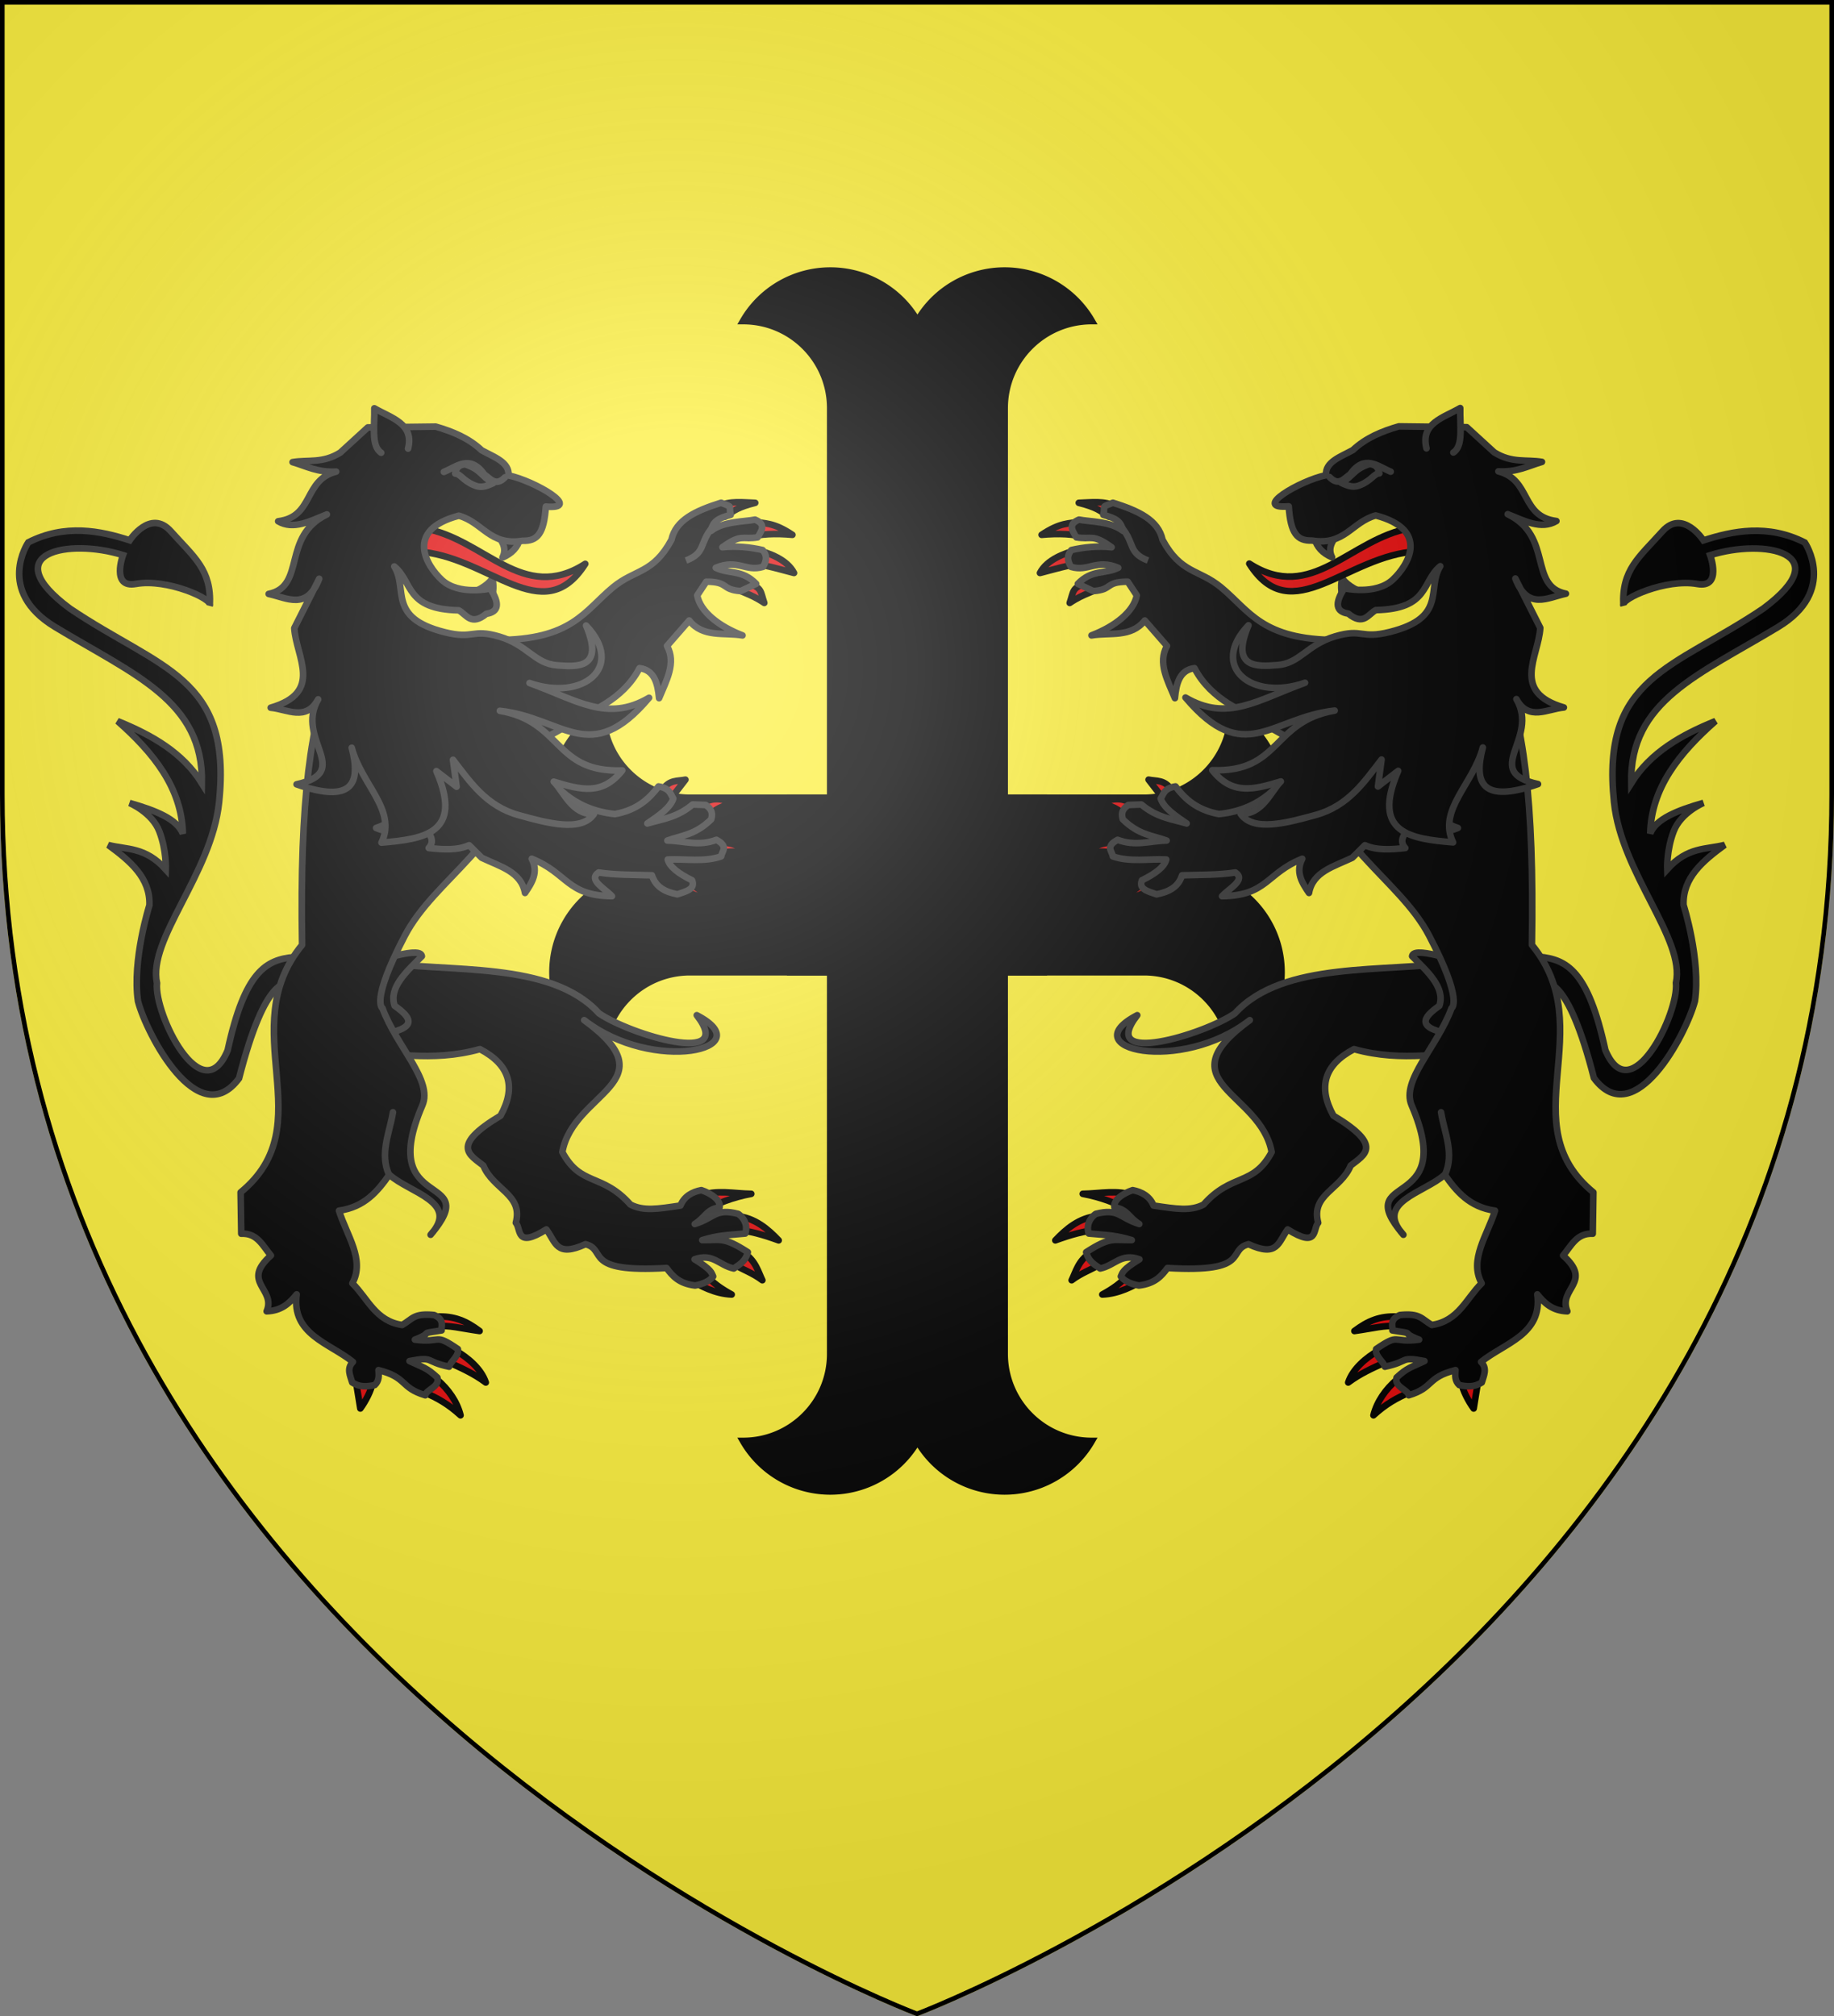
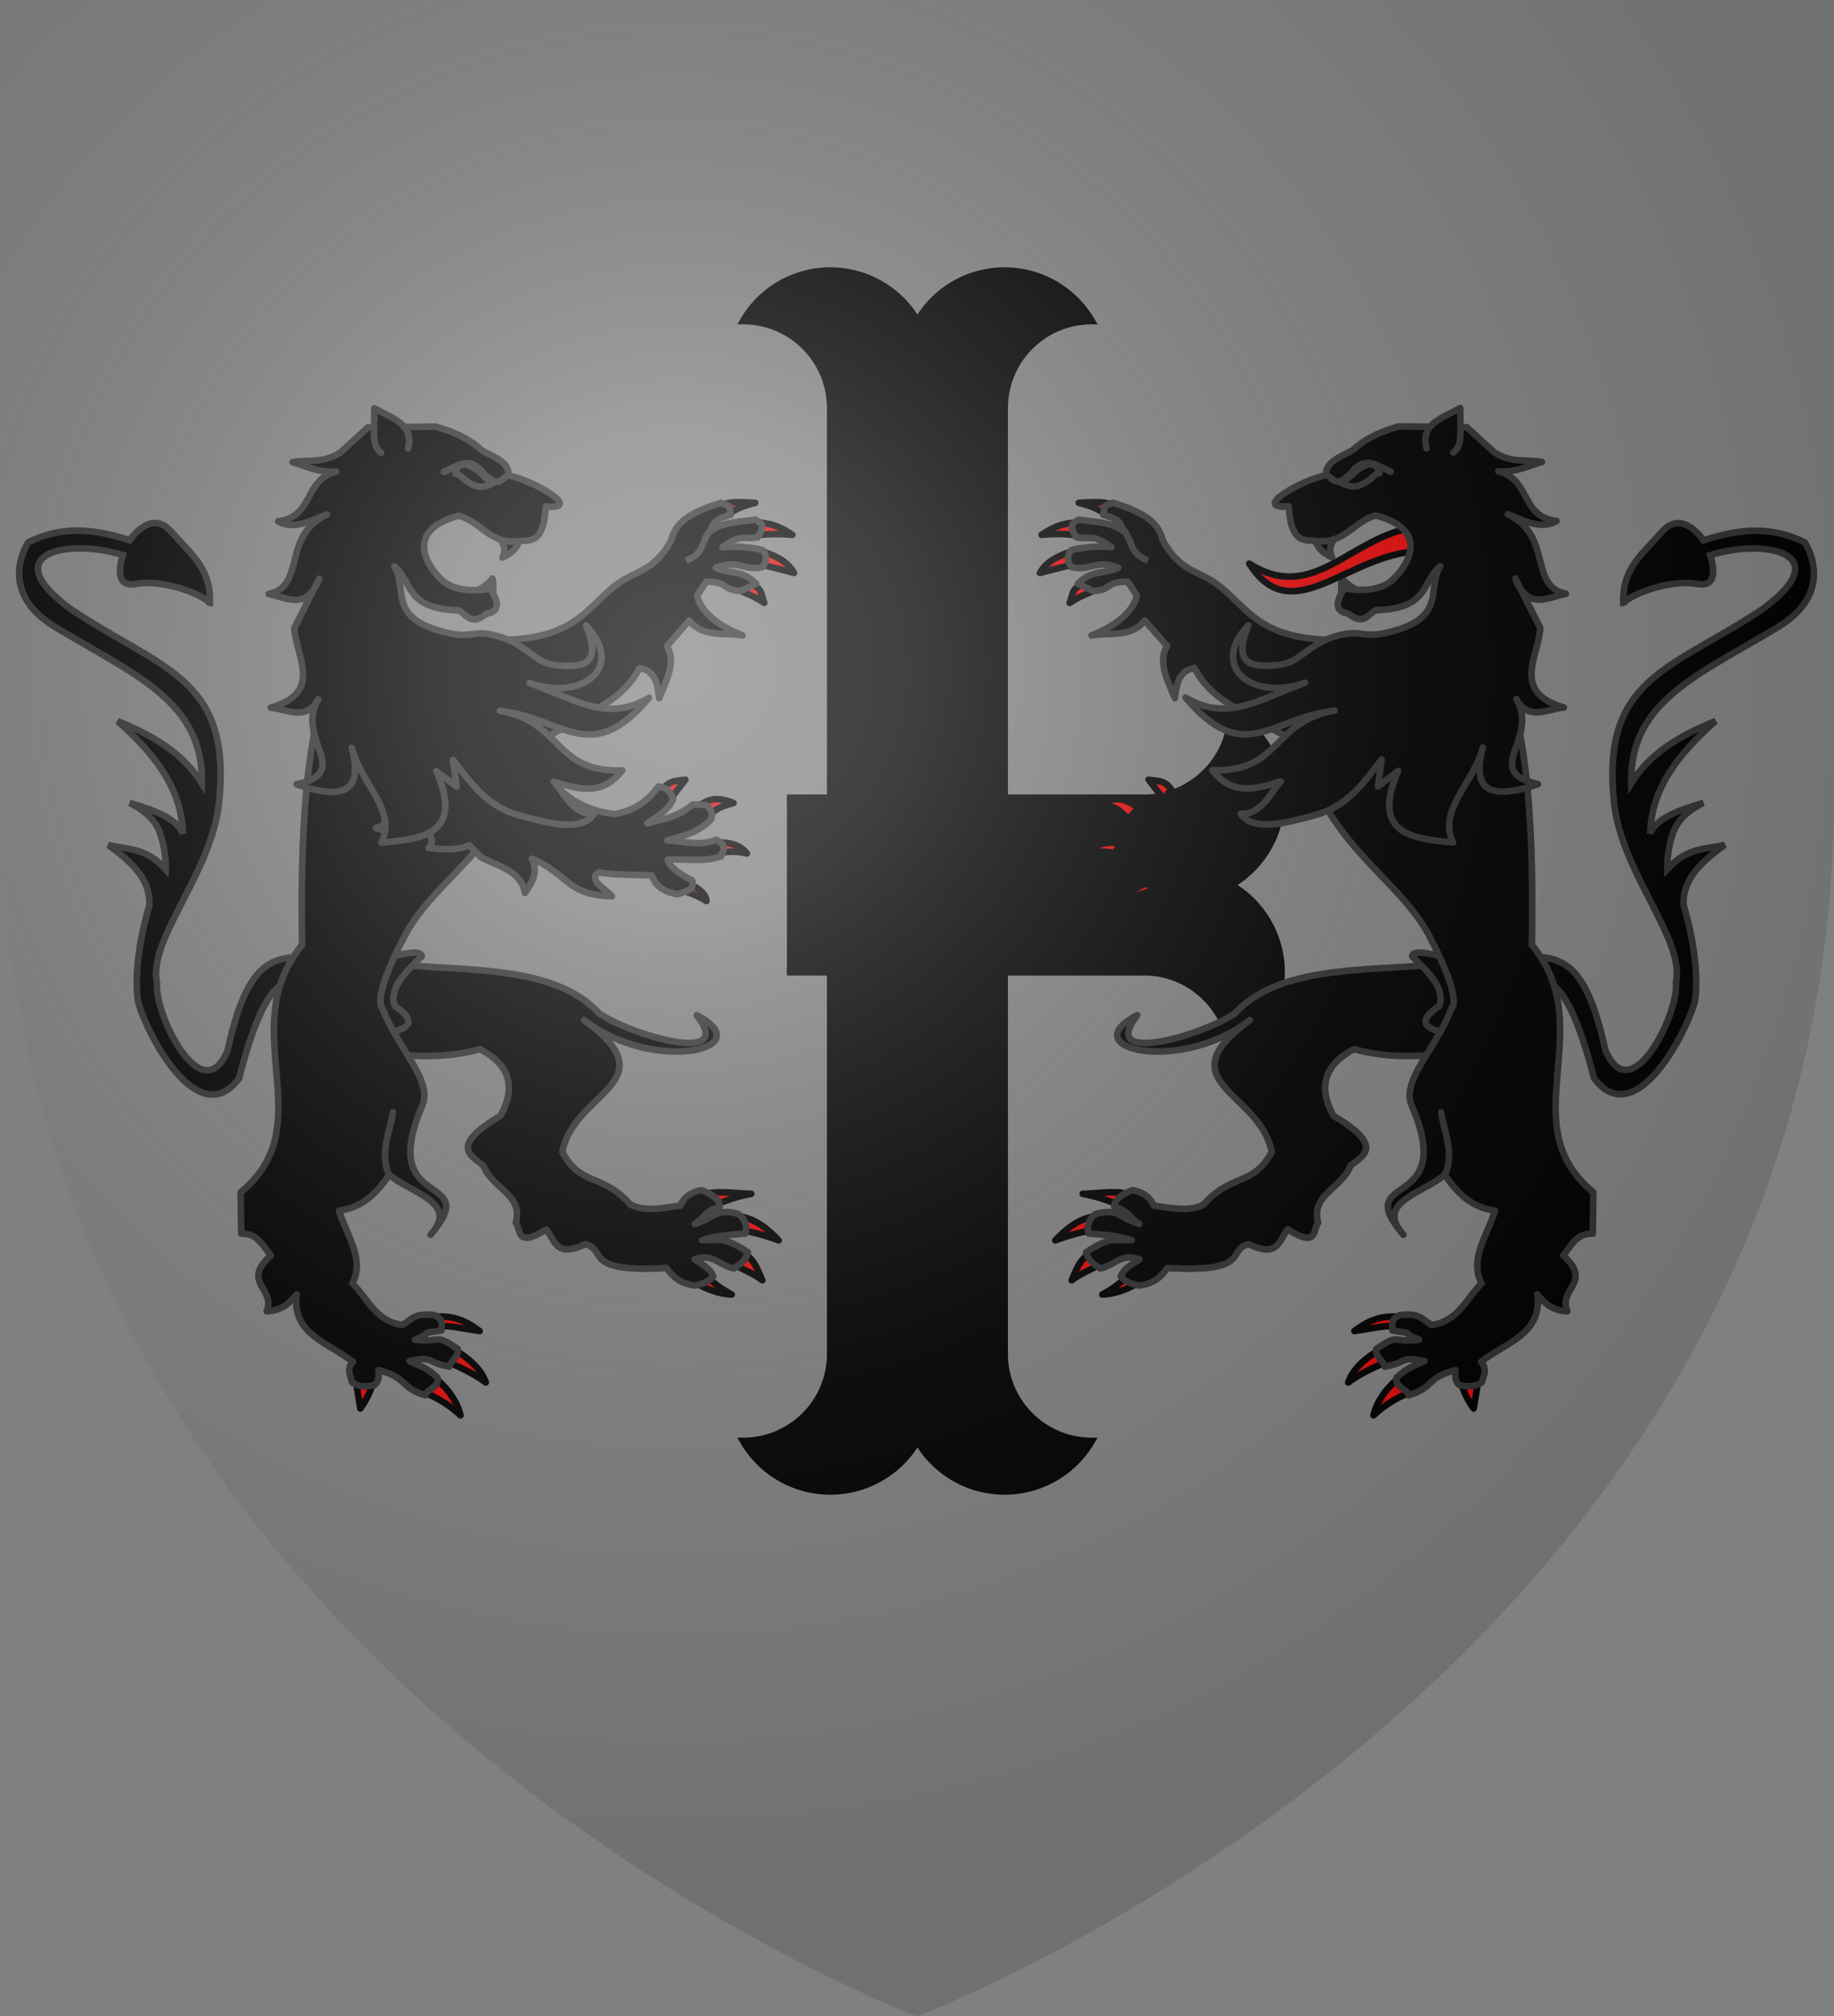
<svg xmlns="http://www.w3.org/2000/svg" xmlns:xlink="http://www.w3.org/1999/xlink" width="597" height="656.324" version="1.0">
  <rect width="100%" height="100%" fill="#808080" stroke="none" />
  <desc>Flag of Canton of Valais (Wallis)</desc>
  <defs>
    <clipPath id="f" clipPathUnits="userSpaceOnUse">
      <path d="M300 658.5S1.5 546.18 1.5 260.728V2.176h597v258.552C598.5 546.18 300 658.5 300 658.5z" style="opacity:1;fill:none;fill-opacity:1;fill-rule:evenodd;stroke:#000;stroke-width:3;stroke-linecap:butt;stroke-linejoin:miter;stroke-miterlimit:4;stroke-dasharray:none;stroke-opacity:1" />
    </clipPath>
    <clipPath id="b" clipPathUnits="userSpaceOnUse">
-       <path d="M300 658.5S1.5 546.18 1.5 260.728V2.176h597v258.552C598.5 546.18 300 658.5 300 658.5z" style="opacity:1;fill:none;fill-opacity:1;fill-rule:evenodd;stroke:#000;stroke-width:3;stroke-linecap:butt;stroke-linejoin:miter;stroke-miterlimit:4;stroke-dasharray:none;stroke-opacity:1" />
-     </clipPath>
+       </clipPath>
    <clipPath id="c" clipPathUnits="userSpaceOnUse">
      <path d="M734.233 327.862h228.904v303.994H734.233z" style="opacity:1;fill:#000;fill-opacity:1;stroke:#313131;stroke-width:3;stroke-linecap:butt;stroke-linejoin:round;stroke-miterlimit:4;stroke-dasharray:none;stroke-dashoffset:0;stroke-opacity:1" />
    </clipPath>
    <clipPath id="d" clipPathUnits="userSpaceOnUse">
      <path d="M734.233 327.862h228.904v303.994H734.233z" style="opacity:1;fill:#000;fill-opacity:1;stroke:#313131;stroke-width:3;stroke-linecap:butt;stroke-linejoin:round;stroke-miterlimit:4;stroke-dasharray:none;stroke-dashoffset:0;stroke-opacity:1" />
    </clipPath>
    <radialGradient xlink:href="#a" id="e" cx="221.445" cy="226.331" r="300" fx="221.445" fy="226.331" gradientTransform="matrix(1.353 0 0 1.349 -77.63 -85.747)" gradientUnits="userSpaceOnUse" />
    <linearGradient id="a">
      <stop offset="0" style="stop-color:white;stop-opacity:.314" />
      <stop offset=".19" style="stop-color:white;stop-opacity:.251" />
      <stop offset=".6" style="stop-color:#6b6b6b;stop-opacity:.125" />
      <stop offset="1" style="stop-color:black;stop-opacity:.125" />
    </linearGradient>
  </defs>
  <g style="display:inline">
    <path d="M300 658.5s298.5-112.32 298.5-397.772V2.176H1.5v258.552C1.5 546.18 300 658.5 300 658.5" clip-path="url(#b)" style="fill:#fcef3c;fill-opacity:1;fill-rule:evenodd;stroke:none;stroke-width:1px;stroke-linecap:butt;stroke-linejoin:miter;stroke-opacity:1" transform="translate(-1.5 -2.176)" />
    <path d="M1078.82 468.743c0 21.369-17.325 38.692-38.694 38.692a44.677 44.677 0 0 0 77.387 0 44.678 44.678 0 0 0 77.386 0c-21.369 0-38.694-17.323-38.694-38.692v-420c0-21.37 17.325-38.694 38.694-38.694a44.68 44.68 0 0 0-77.387 0 44.68 44.68 0 0 0-77.386 0c21.369 0 38.694 17.324 38.694 38.694v248.692z" style="display:inline;fill:#000;fill-opacity:1;stroke:#000;stroke-width:3;stroke-miterlimit:4;stroke-dasharray:none;stroke-opacity:1" transform="translate(-520.493 97.116)scale(.733)" />
    <g style="stroke:#000">
      <path d="M975.874 691.59c0 21.37-17.325 38.693-38.694 38.693a44.678 44.678 0 0 0 77.387 0 44.677 44.677 0 0 0 77.386 0c-21.369 0-38.694-17.323-38.694-38.693V520.283h171.308c21.369 0 38.692 17.325 38.692 38.694a44.678 44.678 0 0 0 0-77.387 44.678 44.678 0 0 0 0-77.386c0 21.369-17.323 38.694-38.692 38.694h-171.308V271.59c0-21.37 17.325-38.693 38.694-38.693a44.68 44.68 0 0 0-77.386 0 44.68 44.68 0 0 0-77.387 0c21.369 0 38.694 17.324 38.694 38.693v171.308H804.567c-21.37 0-38.694-17.325-38.694-38.694a44.68 44.68 0 0 0 0 77.386 44.68 44.68 0 0 0 0 77.387c0-21.37 17.324-38.694 38.693-38.694h171.308z" clip-path="url(#c)" style="display:inline;fill:#000;fill-opacity:1;stroke:#000;stroke-width:3;stroke-miterlimit:4;stroke-dasharray:none;stroke-opacity:1" transform="matrix(-.733 0 0 .733 962.142 -64.934)" />
-       <path d="M975.874 691.59c0 21.37-17.325 38.693-38.694 38.693a44.678 44.678 0 0 0 77.387 0 44.677 44.677 0 0 0 77.386 0c-21.369 0-38.694-17.323-38.694-38.693V520.283h171.308c21.369 0 38.692 17.325 38.692 38.694a44.678 44.678 0 0 0 0-77.387 44.678 44.678 0 0 0 0-77.386c0 21.369-17.323 38.694-38.692 38.694h-171.308V271.59c0-21.37 17.325-38.693 38.694-38.693a44.68 44.68 0 0 0-77.386 0 44.68 44.68 0 0 0-77.387 0c21.369 0 38.694 17.324 38.694 38.693v171.308H804.567c-21.37 0-38.694-17.325-38.694-38.694a44.68 44.68 0 0 0 0 77.386 44.68 44.68 0 0 0 0 77.387c0-21.37 17.324-38.694 38.693-38.694h171.308z" clip-path="url(#d)" style="display:inline;fill:#000;fill-opacity:1;stroke:#000;stroke-width:3;stroke-miterlimit:4;stroke-dasharray:none;stroke-opacity:1" transform="translate(-365.142 -64.934)scale(.733)" />
    </g>
    <g style="fill:#000;stroke:#313131">
      <g style="fill:#000;stroke:#313131;stroke-width:3.925;stroke-miterlimit:4;stroke-dasharray:none;stroke-opacity:1">
        <path d="M325.01 344.379c2.543-.916 14.107-8.433 41.231 49.719 29.907 27.614 49.244-36.107 50.671-56.235-.993-24.839-17.288-55.043-17.288-55.043-3.557-15.929 6.474-27.976 17.487-39.742-10.513 4.913-21.462 5.016-30.999 20.666 0 0-2.583-11.128-.397-23.05s14.307-19.871 14.307-19.871c-14.232 7.122-26.182 14.624-27.82 23.845-4.43-26.86 8.163-50.476 25.833-73.125-18.4 11.853-34.634 25.44-42.524 45.703-10.064-47.993 27.462-70.726 68.753-107.7 30.991-27.751 6.36-52.46 6.36-52.46-23.677-6.906-43.306 1.05-59.614 9.936 0 0-15.62-16.294-25.037-.795-10.922 17.974-19.657 27.087-14.705 47.69-2.554-3.405 22.026-20.509 40.935-20.666 15.222-.126 4.371-18.281 4.371-18.281 29.907-16.016 74.88-15.539 36.96 25.435-46.207 45.69-87.657 57.583-65.972 129.956 12.317 41.105 56.905 72.086 56.235 98.957 5.167 17.362-12.16 80.47-33.979 47.095-18.883-44.732-32.69-48.7-49.009-47.31z" style="display:inline;fill:#000;fill-opacity:1;fill-rule:evenodd;stroke:#313131;stroke-width:3.925;stroke-linecap:butt;stroke-linejoin:miter;stroke-miterlimit:4;stroke-dasharray:none;stroke-opacity:1" transform="scale(.546)rotate(10.685 -670.809 3641.02)" />
      </g>
      <path d="M15.357 55.115c-4.555 1.072-11.502 3.6-14.107 8.702 5.966-1.574 10.695-2.901 14.902-3.58zM16.79 44.324c-4.62.786-7.814.275-14.927 5.015 6.164-.567 12.665-.402 16.596 1.105zM29.77 38.455c-4.192-2.128-9.065-1.39-13.796-1.248 6.322 1.582 7.993 2.846 11.4 5.237zM19.272 67.517c-6.045 1.845-5.18 3.158-6.74 7.666 5.777-3.917 9.318-3.957 11.77-6.385z" style="fill:#e20909;fill-opacity:1;fill-rule:evenodd;stroke:#000;stroke-width:2.5;stroke-linecap:round;stroke-linejoin:round;stroke-miterlimit:4;stroke-dasharray:none;stroke-opacity:1" transform="matrix(.858 0 0 .858 337.458 131.755)" />
      <path d="M47.755 51.235c6.961 12.885 13.753 11.09 22.123 17.97C80.8 78.182 85.392 89.24 114.185 89.24l-7.883 43.256-22.78-12.871c-4.613-3.561-17.056-7.08-23.655-19.7-5.605.73-6.901 5.678-7.422 11.385-2.728-6.655-6.606-13.342-3.01-19.817l-8.414-9.65c-5.268 6.621-13.273 4.455-20.23 5.655 8.945-3.415 16.045-9.011 17.19-15.18l-3.429-5.195c-8.72-.009-5.528 3.01-13.05 3.562l-5.886-2.759c5.4-5.544 10.079-3.563 15.318-6.07-8.295-3.485-11.275 1.636-17.928-.367-1.55-2.612-1.471-4.482.175-6.378 4.598-1.067 10.056-1.63 15.24-1.059-7.334-5.248-7.361-2.805-13.354-3.748-1.945-3.117-2.963-5.044.987-6.735 3.954.833 11.888.556 16.678 4.278-.63-3.614-2.72-4.804-7.454-6.092.935-4.002-1.208-2.546 3.636-4.59 9.748 3.082 17.226 6.556 18.84 14.07" style="fill:#000;fill-rule:evenodd;stroke:#313131;stroke-width:2.5;stroke-linecap:round;stroke-linejoin:round;stroke-miterlimit:4;stroke-dasharray:none;stroke-opacity:1" transform="matrix(.858 0 0 .858 337.458 131.755)" />
      <path d="M34.81 329.666c-2.079 3.26-6.625 6.1-9.911 7.886 6.347-.248 11.857-3.292 15.838-5.566zM20.36 321.778c-4.596 2.825-5.625 7.441-7.09 10.357 3.89-2.91 7.071-3.79 11.037-6.197zM23.296 307.747c-7.182.576-12.29 5.108-16.223 9.259 5.922-2.148 11.098-3.669 16.71-4.014 3.835-1.841-.664-4.733-.487-5.245M36.915 300.017c-6.448-2.304-12.705-.766-19.443-.66 7.15 1.306 12.777 3.658 18.046 6.256z" style="fill:#e20909;fill-opacity:1;fill-rule:evenodd;stroke:#000;stroke-width:2.5;stroke-linecap:round;stroke-linejoin:round;stroke-miterlimit:4;stroke-dasharray:none;stroke-opacity:1" transform="matrix(.858 0 0 .858 337.458 131.755)" />
      <path d="M159.461 211.352c-27.185 4.249-65.932-.626-84.244 19.547-11.863 8.104-52.202 20.27-37.06.69-24.704 12.813 16.436 22.36 42.703 1.871-32.64 23.783 4.17 27.116 8.293 50.053-6.994 13.102-15.056 7.798-25.83 19.907-4.959 2.58-10.384 1.666-18.991.378-1.424-3.585-4.562-5.206-7.912-5.847-3.452 1.142-7.434 3.66-6.931 6.501 5.247.953 5.17 3.705 9.435 6.348-7.61-2.324-7.667-6.096-16.54-3.833-3.465 2.543-3.202 5.943-2.623 7.451 7.56.687 10.131.64 16.325 2.494-7.037.124-7.948-1.465-17.317 4.579.818 3.09 2.462 4.292 5.341 6.194 5.652-1.22 7.86-5.971 14.876-3.489-6.561 4.017-6.384 5.072-7.057 6.501 1.26 1.596 3.418 2.797 6.844 3.441 6.16-.734 8.59-3.638 10.849-6.642 32.19 1.88 22.342-6.908 30.736-9.035 11.167 5.096 11.256-.734 14.854-5.604 11.795 7.385 9.474-.153 11.587-2.512-2.852-10.783 8.539-12.534 12.33-21.714 5.133-4.08 12.665-7.428-6.547-18.93-5.964-10.838-3.531-19.301 7.818-25.242 18.786 5.228 33.712.898 50.568 1.347z" style="fill:#000;fill-rule:evenodd;stroke:#313131;stroke-width:2.5;stroke-linecap:round;stroke-linejoin:round;stroke-miterlimit:4;stroke-dasharray:none;stroke-opacity:1" transform="matrix(.858 0 0 .858 337.458 131.755)" />
      <path d="M142.445 209.215c5.992 5.984 12.607 11.9 10.338 18.788-6.27 4.465-9.684 8.667 6.254 11.087l6.13-15.707-12.507-14.319c-7.313-1.828-10.024-1.444-10.215.15" style="fill:#000;fill-rule:evenodd;stroke:#313131;stroke-width:2.5;stroke-linecap:round;stroke-linejoin:round;stroke-miterlimit:4;stroke-dasharray:none;stroke-opacity:1" transform="matrix(.858 0 0 .858 337.458 131.755)" />
      <path d="M137.037 345.949c-6.812-.375-11.388 1.615-16.498 5.452 7.851-1.12 10.992-2.197 16.34-1.836zM129.602 358.837c-4.516 2.604-9.68 6.856-11.408 12.093 4.61-3.434 9.369-5.533 13.657-7.461zM136.757 369.754c-4.406 3.71-7.7 8.486-8.982 13.619 4.645-4.226 8.737-6.568 13.837-8.718zM161.192 371.152c.457 2.832 2.582 6.873 4.594 9.647l1.663-10.227z" style="fill:#e20909;fill-opacity:1;fill-rule:evenodd;stroke:#000;stroke-width:2.5;stroke-linecap:round;stroke-linejoin:round;stroke-miterlimit:4;stroke-dasharray:none;stroke-opacity:1" transform="matrix(.858 0 0 .858 337.458 131.755)" />
      <path d="M100.856 130.412c8.983 36.75 36.574 49.055 48.078 71.062 13.143 25.143 8.458 27.455 8.458 27.455-5.489 14.828-19.22 27.384-15.144 36.83 17.798 41.238-23.724 24.826-3.122 49.123-11.243-12.47 8.057-15.89 15.668-22.801 4.48 6.39 9.438 12.315 19.093 13.662-2.84 9.228-9.985 18.616-5.066 27.553-5.846 5.722-8.741 14.333-18.919 15.815-4.033-2.362-4.402-4.55-12.102-3.781-4.154 1.82-2.58 4.155-2.862 5.831 9.984 1.522 2.05.352 10.149 3.508-10.508 1.399-7.004-2.762-16.306 3.573-.599 2.561 2.857 4.783 3.323 6.703 9.53-1.976 5.42-3.993 15.022-2.144-5.206 2.488-6.461 2.45-10.583 6.261-.97 3.61 4.372 4.57 4.594 6.725 9.684-2.928 6.679-6.742 17.763-9.561-.14 2.04-.322 4.09 1.433 5.682 2.937.6 5.69.865 8.535-.987.776-2.635 2.223-5.294-.273-7.806 8.943-7.204 23.378-10.386 21.344-25.627 2.671 3.344 5.76 6.245 11.39 6.436-3.647-8.68 9.92-10.922-1.616-21.176 3.084-3.608 5.111-8.57 11.254-8.261l.24-15.691c-31.555-25.862 2.917-61.905-23.326-93.875.926-55.377-3.17-84.205-12.29-108.009z" style="fill:#000;fill-rule:evenodd;stroke:#313131;stroke-width:2.5;stroke-linecap:round;stroke-linejoin:round;stroke-miterlimit:4;stroke-dasharray:none;stroke-opacity:1" transform="matrix(.858 0 0 .858 337.458 131.755)" />
      <path d="M51.056 145.993c-2.556-3.864-5.662-3.137-8.606-3.763l5.64 7.304zM38.715 152.825c-3.951-2.02-6.25-5.036-14.518-1.745 6.318 1.615 8.094 3.4 10.553 6.14zM31.992 166.307c-4.678-.597-9.885.01-12.862 3.91 3.412-.768 6.844-1.022 10.321-.058zM41.03 181.652c-3.128 1.659-6.191 3.355-6.567 6.616 3.66-2.3 7.751-3.675 12.008-4.696z" style="fill:#e20909;fill-opacity:1;fill-rule:evenodd;stroke:#000;stroke-width:2.5;stroke-linecap:round;stroke-linejoin:round;stroke-miterlimit:4;stroke-dasharray:none;stroke-opacity:1" transform="matrix(.858 0 0 .858 337.458 131.755)" />
-       <path d="M52.663 144.79c-4.275.69-4.491 2.814-5.61 4.62 1.142 3.508 5.508 6.469 9.851 9.433-5.706-1.66-11.372-2.273-17.2-7.199l-4.949.185c-2.756 1.9-2.556 3.69-2.067 5.468 6.077 5.958 11.188 6.05 16.612 8.037-6.162.07-11.844 2.326-18.594-.286-4.782 2.58-2.064 4.283-1.83 6.276 6.363 2.26 13.5.893 20.28 1.203-.703 2.765-4.093 5.364-9.205 7.858-1.434 3.377 2.3 4.249 5.568 5.347 4.37-.885 8.143-2.555 9.641-7.221 6.958-.195 14.294-.112 20.195-1.08 4.223 2.782-2.241 5.964-5.032 9.008 17.149-.191 16.802-8.764 30.442-14.204-2.637 5.01-.173 9.017 2.549 12.973 1.415-8.061 9.442-10.012 16.433-13.355l4.778-4.752c4.479 2.013 9.854 1.656 15.32 1.061-2.8-3.053-.277-6.306 4.595-9.646 7.274 4.329 11.564 3.607 15.356 2.04-15.838-5.094-4.479-20.753-4.905-31.834l-23.825-18.713-43.186 37.877c-4.178 3.32-10.052 6.518-18.72 7.396-8.396-1.562-12.89-5.73-16.497-10.492" style="fill:#000;fill-rule:evenodd;stroke:#313131;stroke-width:2.5;stroke-linecap:round;stroke-linejoin:round;stroke-miterlimit:4;stroke-dasharray:none;stroke-opacity:1" transform="matrix(.858 0 0 .858 337.458 131.755)" />
      <g style="fill:#000;stroke:#313131;stroke-width:2.5;stroke-miterlimit:4;stroke-dasharray:none;stroke-opacity:1">
        <path d="M130.005 65.064c.468-2.78-.012-4.75 1.44-8.37 1.784 3.757 5.17 5.463 7.891 8.022" style="fill:#000;fill-rule:evenodd;stroke:#313131;stroke-width:2.5;stroke-linecap:round;stroke-linejoin:round;stroke-miterlimit:4;stroke-dasharray:none;stroke-opacity:1" transform="rotate(-10.124 1062.603 -1711.07)scale(.858)" />
        <path d="M160.416 42.561c-23.462-.176-41.957 21.74-62.677 2.503 11.405 27.863 36.797 3.248 63.637 6.61z" style="fill:#e20909;fill-opacity:1;fill-rule:evenodd;stroke:#000;stroke-width:2.5;stroke-linecap:round;stroke-linejoin:round;stroke-miterlimit:4;stroke-dasharray:none;stroke-opacity:1" transform="rotate(-10.124 1062.603 -1711.07)scale(.858)" />
        <path d="M123.809 39.883c.164 3.485 2.049 6.213 5.276 8.351-1.37-4.462 2.28-6.768 4.604-9.643" style="fill:#000;fill-rule:evenodd;stroke:#313131;stroke-width:2.5;stroke-linecap:round;stroke-linejoin:round;stroke-miterlimit:4;stroke-dasharray:none;stroke-opacity:1" transform="rotate(-10.124 1062.603 -1711.07)scale(.858)" />
        <path d="m134.071 127.056-3.138 9.82 8.594-4.479c-14.353 21.547.248 26.216 15.734 30.37-3.7-13.131 11.461-20.479 17.44-33.456-5.957 12.79-3.95 20.932 18.167 17.341-20.624-8.53 3.697-16.703-2.406-33.177 3.05 9.169 10.864 5.736 17.17 6.29-18.81-9.304-6.072-20.62-3.503-31.288l-6.007-20.105c2.442 12.78 10.738 9.27 17.858 9.036-13.548-5.343-.844-22.298-16.438-33.577 5.767 3.575 11.446 8.15 17.738 5.806-13.203-4.097-6.577-17.066-18.358-22.416 6.895 1.622 11.524-.06 16.913-.632-5.721-2.03-11.345-1.448-17.188-6.75l-8.596-11.23-25.293-4.832c-6.614.7-13.036 2.058-18.764 5.783-5.021 1.709-11.215 2.56-11.69 7.597-10.1.245-30.448 7.81-16.01 9.146-1.154 10.285.878 13.515 6.374 14.316 11.906 4.213 16.077-4.242 25.506-5.11 19.275 8.924 8.942 20.685 2.105 25.102-7.431 4.801-18.688.005-18.688.005q-7.023 7.424-.222 9.71c4.889 5.689 7.33 1.585 10.533.532 20.149 3.147 18.875-7.5 26.997-12.097-6.765 7.523-.658 19.611-23.154 21.194-11.617.822-9.756-3.217-20.807-1.996s-14.936 7.734-23.396 6.88c-7.562-.763-18.026-1.753-8.219-16.789-17.586 12.841-3.819 28.632 17.295 25.229-19.007 3.254-31.567 9.581-45.645-2.455 17.34 30.009 30.684 13.178 54.866 14.817-24.225-.147-24.278 19.594-49.699 14.099 5.71 10.646 13.947 10.085 24.856 8.775-4.475 3.145-9.001 11.136-17.169 9.42 3.523 7.67 16.633 6.475 27.944 5.425 12.87-1.194 20.423-9.22 28.3-16.304" style="fill:#000;fill-rule:evenodd;stroke:#313131;stroke-width:2.5;stroke-linecap:round;stroke-linejoin:round;stroke-miterlimit:4;stroke-dasharray:none;stroke-opacity:1" transform="rotate(-10.124 1062.603 -1711.07)scale(.858)" />
        <path d="M171.602 13.842c-.69-9.794 8.357-10.295 15.29-12.814-1.282 6.2-1.211 14.374-5.53 16.146M133.486 18.083c2.771 4.177 5.288 1.52 7.86.36 6.811-6.647 10.778-1.195 15.343 1.714" style="fill:#000;fill-rule:evenodd;stroke:#313131;stroke-width:2.5;stroke-linecap:round;stroke-linejoin:round;stroke-miterlimit:4;stroke-dasharray:none;stroke-opacity:1" transform="rotate(-10.124 1062.603 -1711.07)scale(.858)" />
        <path d="M137.508 21.059c2.757 1.931 4.437 2.695 7.096 2.022 4.318-.956 5.763-3.345 7.732-3.066-.065-1.718-.312-3.37-3.045-4.133-6.557.964-6.409 3.188-11.783 5.177" style="fill:#000;fill-opacity:1;fill-rule:evenodd;stroke:#313131;stroke-width:2.5;stroke-linecap:round;stroke-linejoin:round;stroke-miterlimit:4;stroke-dasharray:none;stroke-opacity:1" transform="rotate(-10.124 1062.603 -1711.07)scale(.858)" />
      </g>
      <path d="M154.885 292.148c3.68-8.069-.188-15.856-1.47-23.74" style="fill:#000;fill-rule:evenodd;stroke:#313131;stroke-width:2.5;stroke-linecap:round;stroke-linejoin:round;stroke-miterlimit:4;stroke-dasharray:none;stroke-opacity:1" transform="matrix(.858 0 0 .858 337.458 131.755)" />
      <path d="M32.191 46.467c5.247 6.25 2.329 9.595 10.04 12.63" style="fill:#000;fill-rule:evenodd;stroke:#313131;stroke-width:2.5;stroke-linecap:butt;stroke-linejoin:miter;stroke-miterlimit:4;stroke-dasharray:none;stroke-opacity:1" transform="matrix(.858 0 0 .858 337.458 131.755)" />
    </g>
    <g style="display:inline;fill:#000;stroke:#313131">
      <g style="fill:#000;stroke:#313131;stroke-width:3.925;stroke-miterlimit:4;stroke-dasharray:none;stroke-opacity:1">
        <path d="M325.01 344.379c2.543-.916 14.107-8.433 41.231 49.719 29.907 27.614 49.244-36.107 50.671-56.235-.993-24.839-17.288-55.043-17.288-55.043-3.557-15.929 6.474-27.976 17.487-39.742-10.513 4.913-21.462 5.016-30.999 20.666 0 0-2.583-11.128-.397-23.05s14.307-19.871 14.307-19.871c-14.232 7.122-26.182 14.624-27.82 23.845-4.43-26.86 8.163-50.476 25.833-73.125-18.4 11.853-34.634 25.44-42.524 45.703-10.064-47.993 27.462-70.726 68.753-107.7 30.991-27.751 6.36-52.46 6.36-52.46-23.677-6.906-43.306 1.05-59.614 9.936 0 0-15.62-16.294-25.037-.795-10.922 17.974-19.657 27.087-14.705 47.69-2.554-3.405 22.026-20.509 40.935-20.666 15.222-.126 4.371-18.281 4.371-18.281 29.907-16.016 74.88-15.539 36.96 25.435-46.207 45.69-87.657 57.583-65.972 129.956 12.317 41.105 56.905 72.086 56.235 98.957 5.167 17.362-12.16 80.47-33.979 47.095-18.883-44.732-32.69-48.7-49.009-47.31z" style="display:inline;fill:#000;fill-opacity:1;fill-rule:evenodd;stroke:#313131;stroke-width:3.925;stroke-linecap:butt;stroke-linejoin:miter;stroke-miterlimit:4;stroke-dasharray:none;stroke-opacity:1" transform="matrix(-.537 .101 .101 .537 234.68 102.398)" />
      </g>
      <path d="M15.357 55.115c-4.555 1.072-11.502 3.6-14.107 8.702 5.966-1.574 10.695-2.901 14.902-3.58zM16.79 44.324c-4.62.786-7.814.275-14.927 5.015 6.164-.567 12.665-.402 16.596 1.105zM29.77 38.455c-4.192-2.128-9.065-1.39-13.796-1.248 6.322 1.582 7.993 2.846 11.4 5.237zM19.272 67.517c-6.045 1.845-5.18 3.158-6.74 7.666 5.777-3.917 9.318-3.957 11.77-6.385z" style="fill:#e20909;fill-opacity:1;fill-rule:evenodd;stroke:#000;stroke-width:2.5;stroke-linecap:round;stroke-linejoin:round;stroke-miterlimit:4;stroke-dasharray:none;stroke-opacity:1" transform="matrix(-.858 0 0 .858 259.542 131.755)" />
      <path d="M47.755 51.235c6.961 12.885 13.753 11.09 22.123 17.97C80.8 78.182 85.392 89.24 114.185 89.24l-7.883 43.256-22.78-12.871c-4.613-3.561-17.056-7.08-23.655-19.7-5.605.73-6.901 5.678-7.422 11.385-2.728-6.655-6.606-13.342-3.01-19.817l-8.414-9.65c-5.268 6.621-13.273 4.455-20.23 5.655 8.945-3.415 16.045-9.011 17.19-15.18l-3.429-5.195c-8.72-.009-5.528 3.01-13.05 3.562l-5.886-2.759c5.4-5.544 10.079-3.563 15.318-6.07-8.295-3.485-11.275 1.636-17.928-.367-1.55-2.612-1.471-4.482.175-6.378 4.598-1.067 10.056-1.63 15.24-1.059-7.334-5.248-7.361-2.805-13.354-3.748-1.945-3.117-2.963-5.044.987-6.735 3.954.833 11.888.556 16.678 4.278-.63-3.614-2.72-4.804-7.454-6.092.935-4.002-1.208-2.546 3.636-4.59 9.748 3.082 17.226 6.556 18.84 14.07" style="fill:#000;fill-rule:evenodd;stroke:#313131;stroke-width:2.5;stroke-linecap:round;stroke-linejoin:round;stroke-miterlimit:4;stroke-dasharray:none;stroke-opacity:1" transform="matrix(-.858 0 0 .858 259.542 131.755)" />
      <path d="M34.81 329.666c-2.079 3.26-6.625 6.1-9.911 7.886 6.347-.248 11.857-3.292 15.838-5.566zM20.36 321.778c-4.596 2.825-5.625 7.441-7.09 10.357 3.89-2.91 7.071-3.79 11.037-6.197zM23.296 307.747c-7.182.576-12.29 5.108-16.223 9.259 5.922-2.148 11.098-3.669 16.71-4.014 3.835-1.841-.664-4.733-.487-5.245M36.915 300.017c-6.448-2.304-12.705-.766-19.443-.66 7.15 1.306 12.777 3.658 18.046 6.256z" style="fill:#e20909;fill-opacity:1;fill-rule:evenodd;stroke:#000;stroke-width:2.5;stroke-linecap:round;stroke-linejoin:round;stroke-miterlimit:4;stroke-dasharray:none;stroke-opacity:1" transform="matrix(-.858 0 0 .858 259.542 131.755)" />
      <path d="M159.461 211.352c-27.185 4.249-65.932-.626-84.244 19.547-11.863 8.104-52.202 20.27-37.06.69-24.704 12.813 16.436 22.36 42.703 1.871-32.64 23.783 4.17 27.116 8.293 50.053-6.994 13.102-15.056 7.798-25.83 19.907-4.959 2.58-10.384 1.666-18.991.378-1.424-3.585-4.562-5.206-7.912-5.847-3.452 1.142-7.434 3.66-6.931 6.501 5.247.953 5.17 3.705 9.435 6.348-7.61-2.324-7.667-6.096-16.54-3.833-3.465 2.543-3.202 5.943-2.623 7.451 7.56.687 10.131.64 16.325 2.494-7.037.124-7.948-1.465-17.317 4.579.818 3.09 2.462 4.292 5.341 6.194 5.652-1.22 7.86-5.971 14.876-3.489-6.561 4.017-6.384 5.072-7.057 6.501 1.26 1.596 3.418 2.797 6.844 3.441 6.16-.734 8.59-3.638 10.849-6.642 32.19 1.88 22.342-6.908 30.736-9.035 11.167 5.096 11.256-.734 14.854-5.604 11.795 7.385 9.474-.153 11.587-2.512-2.852-10.783 8.539-12.534 12.33-21.714 5.133-4.08 12.665-7.428-6.547-18.93-5.964-10.838-3.531-19.301 7.818-25.242 18.786 5.228 33.712.898 50.568 1.347z" style="fill:#000;fill-rule:evenodd;stroke:#313131;stroke-width:2.5;stroke-linecap:round;stroke-linejoin:round;stroke-miterlimit:4;stroke-dasharray:none;stroke-opacity:1" transform="matrix(-.858 0 0 .858 259.542 131.755)" />
      <path d="M142.445 209.215c5.992 5.984 12.607 11.9 10.338 18.788-6.27 4.465-9.684 8.667 6.254 11.087l6.13-15.707-12.507-14.319c-7.313-1.828-10.024-1.444-10.215.15" style="fill:#000;fill-rule:evenodd;stroke:#313131;stroke-width:2.5;stroke-linecap:round;stroke-linejoin:round;stroke-miterlimit:4;stroke-dasharray:none;stroke-opacity:1" transform="matrix(-.858 0 0 .858 259.542 131.755)" />
      <path d="M137.037 345.949c-6.812-.375-11.388 1.615-16.498 5.452 7.851-1.12 10.992-2.197 16.34-1.836zM129.602 358.837c-4.516 2.604-9.68 6.856-11.408 12.093 4.61-3.434 9.369-5.533 13.657-7.461zM136.757 369.754c-4.406 3.71-7.7 8.486-8.982 13.619 4.645-4.226 8.737-6.568 13.837-8.718zM161.192 371.152c.457 2.832 2.582 6.873 4.594 9.647l1.663-10.227z" style="fill:#e20909;fill-opacity:1;fill-rule:evenodd;stroke:#000;stroke-width:2.5;stroke-linecap:round;stroke-linejoin:round;stroke-miterlimit:4;stroke-dasharray:none;stroke-opacity:1" transform="matrix(-.858 0 0 .858 259.542 131.755)" />
      <path d="M100.856 130.412c8.983 36.75 36.574 49.055 48.078 71.062 13.143 25.143 8.458 27.455 8.458 27.455-5.489 14.828-19.22 27.384-15.144 36.83 17.798 41.238-23.724 24.826-3.122 49.123-11.243-12.47 8.057-15.89 15.668-22.801 4.48 6.39 9.438 12.315 19.093 13.662-2.84 9.228-9.985 18.616-5.066 27.553-5.846 5.722-8.741 14.333-18.919 15.815-4.033-2.362-4.402-4.55-12.102-3.781-4.154 1.82-2.58 4.155-2.862 5.831 9.984 1.522 2.05.352 10.149 3.508-10.508 1.399-7.004-2.762-16.306 3.573-.599 2.561 2.857 4.783 3.323 6.703 9.53-1.976 5.42-3.993 15.022-2.144-5.206 2.488-6.461 2.45-10.583 6.261-.97 3.61 4.372 4.57 4.594 6.725 9.684-2.928 6.679-6.742 17.763-9.561-.14 2.04-.322 4.09 1.433 5.682 2.937.6 5.69.865 8.535-.987.776-2.635 2.223-5.294-.273-7.806 8.943-7.204 23.378-10.386 21.344-25.627 2.671 3.344 5.76 6.245 11.39 6.436-3.647-8.68 9.92-10.922-1.616-21.176 3.084-3.608 5.111-8.57 11.254-8.261l.24-15.691c-31.555-25.862 2.917-61.905-23.326-93.875.926-55.377-3.17-84.205-12.29-108.009z" style="fill:#000;fill-rule:evenodd;stroke:#313131;stroke-width:2.5;stroke-linecap:round;stroke-linejoin:round;stroke-miterlimit:4;stroke-dasharray:none;stroke-opacity:1" transform="matrix(-.858 0 0 .858 259.542 131.755)" />
      <path d="M51.056 145.993c-2.556-3.864-5.662-3.137-8.606-3.763l5.64 7.304zM38.715 152.825c-3.951-2.02-6.25-5.036-14.518-1.745 6.318 1.615 8.094 3.4 10.553 6.14zM31.992 166.307c-4.678-.597-9.885.01-12.862 3.91 3.412-.768 6.844-1.022 10.321-.058zM41.03 181.652c-3.128 1.659-6.191 3.355-6.567 6.616 3.66-2.3 7.751-3.675 12.008-4.696z" style="fill:#e20909;fill-opacity:1;fill-rule:evenodd;stroke:#000;stroke-width:2.5;stroke-linecap:round;stroke-linejoin:round;stroke-miterlimit:4;stroke-dasharray:none;stroke-opacity:1" transform="matrix(-.858 0 0 .858 259.542 131.755)" />
      <path d="M52.663 144.79c-4.275.69-4.491 2.814-5.61 4.62 1.142 3.508 5.508 6.469 9.851 9.433-5.706-1.66-11.372-2.273-17.2-7.199l-4.949.185c-2.756 1.9-2.556 3.69-2.067 5.468 6.077 5.958 11.188 6.05 16.612 8.037-6.162.07-11.844 2.326-18.594-.286-4.782 2.58-2.064 4.283-1.83 6.276 6.363 2.26 13.5.893 20.28 1.203-.703 2.765-4.093 5.364-9.205 7.858-1.434 3.377 2.3 4.249 5.568 5.347 4.37-.885 8.143-2.555 9.641-7.221 6.958-.195 14.294-.112 20.195-1.08 4.223 2.782-2.241 5.964-5.032 9.008 17.149-.191 16.802-8.764 30.442-14.204-2.637 5.01-.173 9.017 2.549 12.973 1.415-8.061 9.442-10.012 16.433-13.355l4.778-4.752c4.479 2.013 9.854 1.656 15.32 1.061-2.8-3.053-.277-6.306 4.595-9.646 7.274 4.329 11.564 3.607 15.356 2.04-15.838-5.094-4.479-20.753-4.905-31.834l-23.825-18.713-43.186 37.877c-4.178 3.32-10.052 6.518-18.72 7.396-8.396-1.562-12.89-5.73-16.497-10.492" style="fill:#000;fill-rule:evenodd;stroke:#313131;stroke-width:2.5;stroke-linecap:round;stroke-linejoin:round;stroke-miterlimit:4;stroke-dasharray:none;stroke-opacity:1" transform="matrix(-.858 0 0 .858 259.542 131.755)" />
      <g style="fill:#000;stroke:#313131;stroke-width:2.5;stroke-miterlimit:4;stroke-dasharray:none;stroke-opacity:1">
        <path d="M130.005 65.064c.468-2.78-.012-4.75 1.44-8.37 1.784 3.757 5.17 5.463 7.891 8.022" style="fill:#000;fill-rule:evenodd;stroke:#313131;stroke-width:2.5;stroke-linecap:round;stroke-linejoin:round;stroke-miterlimit:4;stroke-dasharray:none;stroke-opacity:1" transform="scale(-.858 .858)rotate(-10.123 891.056 1934.74)" />
-         <path d="M160.416 42.561c-23.462-.176-41.957 21.74-62.677 2.503 11.405 27.863 36.797 3.248 63.637 6.61z" style="fill:#e20909;fill-opacity:1;fill-rule:evenodd;stroke:#000;stroke-width:2.5;stroke-linecap:round;stroke-linejoin:round;stroke-miterlimit:4;stroke-dasharray:none;stroke-opacity:1" transform="scale(-.858 .858)rotate(-10.123 891.056 1934.74)" />
        <path d="M123.809 39.883c.164 3.485 2.049 6.213 5.276 8.351-1.37-4.462 2.28-6.768 4.604-9.643" style="fill:#000;fill-rule:evenodd;stroke:#313131;stroke-width:2.5;stroke-linecap:round;stroke-linejoin:round;stroke-miterlimit:4;stroke-dasharray:none;stroke-opacity:1" transform="scale(-.858 .858)rotate(-10.123 891.056 1934.74)" />
        <path d="m134.071 127.056-3.138 9.82 8.594-4.479c-14.353 21.547.248 26.216 15.734 30.37-3.7-13.131 11.461-20.479 17.44-33.456-5.957 12.79-3.95 20.932 18.167 17.341-20.624-8.53 3.697-16.703-2.406-33.177 3.05 9.169 10.864 5.736 17.17 6.29-18.81-9.304-6.072-20.62-3.503-31.288l-6.007-20.105c2.442 12.78 10.738 9.27 17.858 9.036-13.548-5.343-.844-22.298-16.438-33.577 5.767 3.575 11.446 8.15 17.738 5.806-13.203-4.097-6.577-17.066-18.358-22.416 6.895 1.622 11.524-.06 16.913-.632-5.721-2.03-11.345-1.448-17.188-6.75l-8.596-11.23-25.293-4.832c-6.614.7-13.036 2.058-18.764 5.783-5.021 1.709-11.215 2.56-11.69 7.597-10.1.245-30.448 7.81-16.01 9.146-1.154 10.285.878 13.515 6.374 14.316 11.906 4.213 16.077-4.242 25.506-5.11 19.275 8.924 8.942 20.685 2.105 25.102-7.431 4.801-18.688.005-18.688.005q-7.023 7.424-.222 9.71c4.889 5.689 7.33 1.585 10.533.532 20.149 3.147 18.875-7.5 26.997-12.097-6.765 7.523-.658 19.611-23.154 21.194-11.617.822-9.756-3.217-20.807-1.996s-14.936 7.734-23.396 6.88c-7.562-.763-18.026-1.753-8.219-16.789-17.586 12.841-3.819 28.632 17.295 25.229-19.007 3.254-31.567 9.581-45.645-2.455 17.34 30.009 30.684 13.178 54.866 14.817-24.225-.147-24.278 19.594-49.699 14.099 5.71 10.646 13.947 10.085 24.856 8.775-4.475 3.145-9.001 11.136-17.169 9.42 3.523 7.67 16.633 6.475 27.944 5.425 12.87-1.194 20.423-9.22 28.3-16.304" style="fill:#000;fill-rule:evenodd;stroke:#313131;stroke-width:2.5;stroke-linecap:round;stroke-linejoin:round;stroke-miterlimit:4;stroke-dasharray:none;stroke-opacity:1" transform="scale(-.858 .858)rotate(-10.123 891.056 1934.74)" />
        <path d="M171.602 13.842c-.69-9.794 8.357-10.295 15.29-12.814-1.282 6.2-1.211 14.374-5.53 16.146M133.486 18.083c2.771 4.177 5.288 1.52 7.86.36 6.811-6.647 10.778-1.195 15.343 1.714" style="fill:#000;fill-rule:evenodd;stroke:#313131;stroke-width:2.5;stroke-linecap:round;stroke-linejoin:round;stroke-miterlimit:4;stroke-dasharray:none;stroke-opacity:1" transform="scale(-.858 .858)rotate(-10.123 891.056 1934.74)" />
        <path d="M137.508 21.059c2.757 1.931 4.437 2.695 7.096 2.022 4.318-.956 5.763-3.345 7.732-3.066-.065-1.718-.312-3.37-3.045-4.133-6.557.964-6.409 3.188-11.783 5.177" style="fill:#000;fill-opacity:1;fill-rule:evenodd;stroke:#313131;stroke-width:2.5;stroke-linecap:round;stroke-linejoin:round;stroke-miterlimit:4;stroke-dasharray:none;stroke-opacity:1" transform="scale(-.858 .858)rotate(-10.123 891.056 1934.74)" />
      </g>
      <path d="M154.885 292.148c3.68-8.069-.188-15.856-1.47-23.74" style="fill:#000;fill-rule:evenodd;stroke:#313131;stroke-width:2.5;stroke-linecap:round;stroke-linejoin:round;stroke-miterlimit:4;stroke-dasharray:none;stroke-opacity:1" transform="matrix(-.858 0 0 .858 259.542 131.755)" />
      <path d="M32.191 46.467c5.247 6.25 2.329 9.595 10.04 12.63" style="fill:#000;fill-rule:evenodd;stroke:#313131;stroke-width:2.5;stroke-linecap:butt;stroke-linejoin:miter;stroke-miterlimit:4;stroke-dasharray:none;stroke-opacity:1" transform="matrix(-.858 0 0 .858 259.542 131.755)" />
    </g>
  </g>
  <g style="display:inline">
    <path d="M300 658.5s298.5-112.32 298.5-397.772V2.176H1.5v258.552C1.5 546.18 300 658.5 300 658.5" style="opacity:1;fill:url(#e);fill-opacity:1;fill-rule:evenodd;stroke:none;stroke-width:1px;stroke-linecap:butt;stroke-linejoin:miter;stroke-opacity:1" transform="translate(-1.5 -2.176)" />
  </g>
-   <path d="M300 658.5S1.5 546.18 1.5 260.728V2.176h597v258.552C598.5 546.18 300 658.5 300 658.5z" clip-path="url(#f)" style="opacity:1;fill:none;fill-opacity:1;fill-rule:evenodd;stroke:#000;stroke-width:3;stroke-linecap:butt;stroke-linejoin:miter;stroke-miterlimit:4;stroke-dasharray:none;stroke-opacity:1" transform="translate(-1.5 -2.176)" />
</svg>